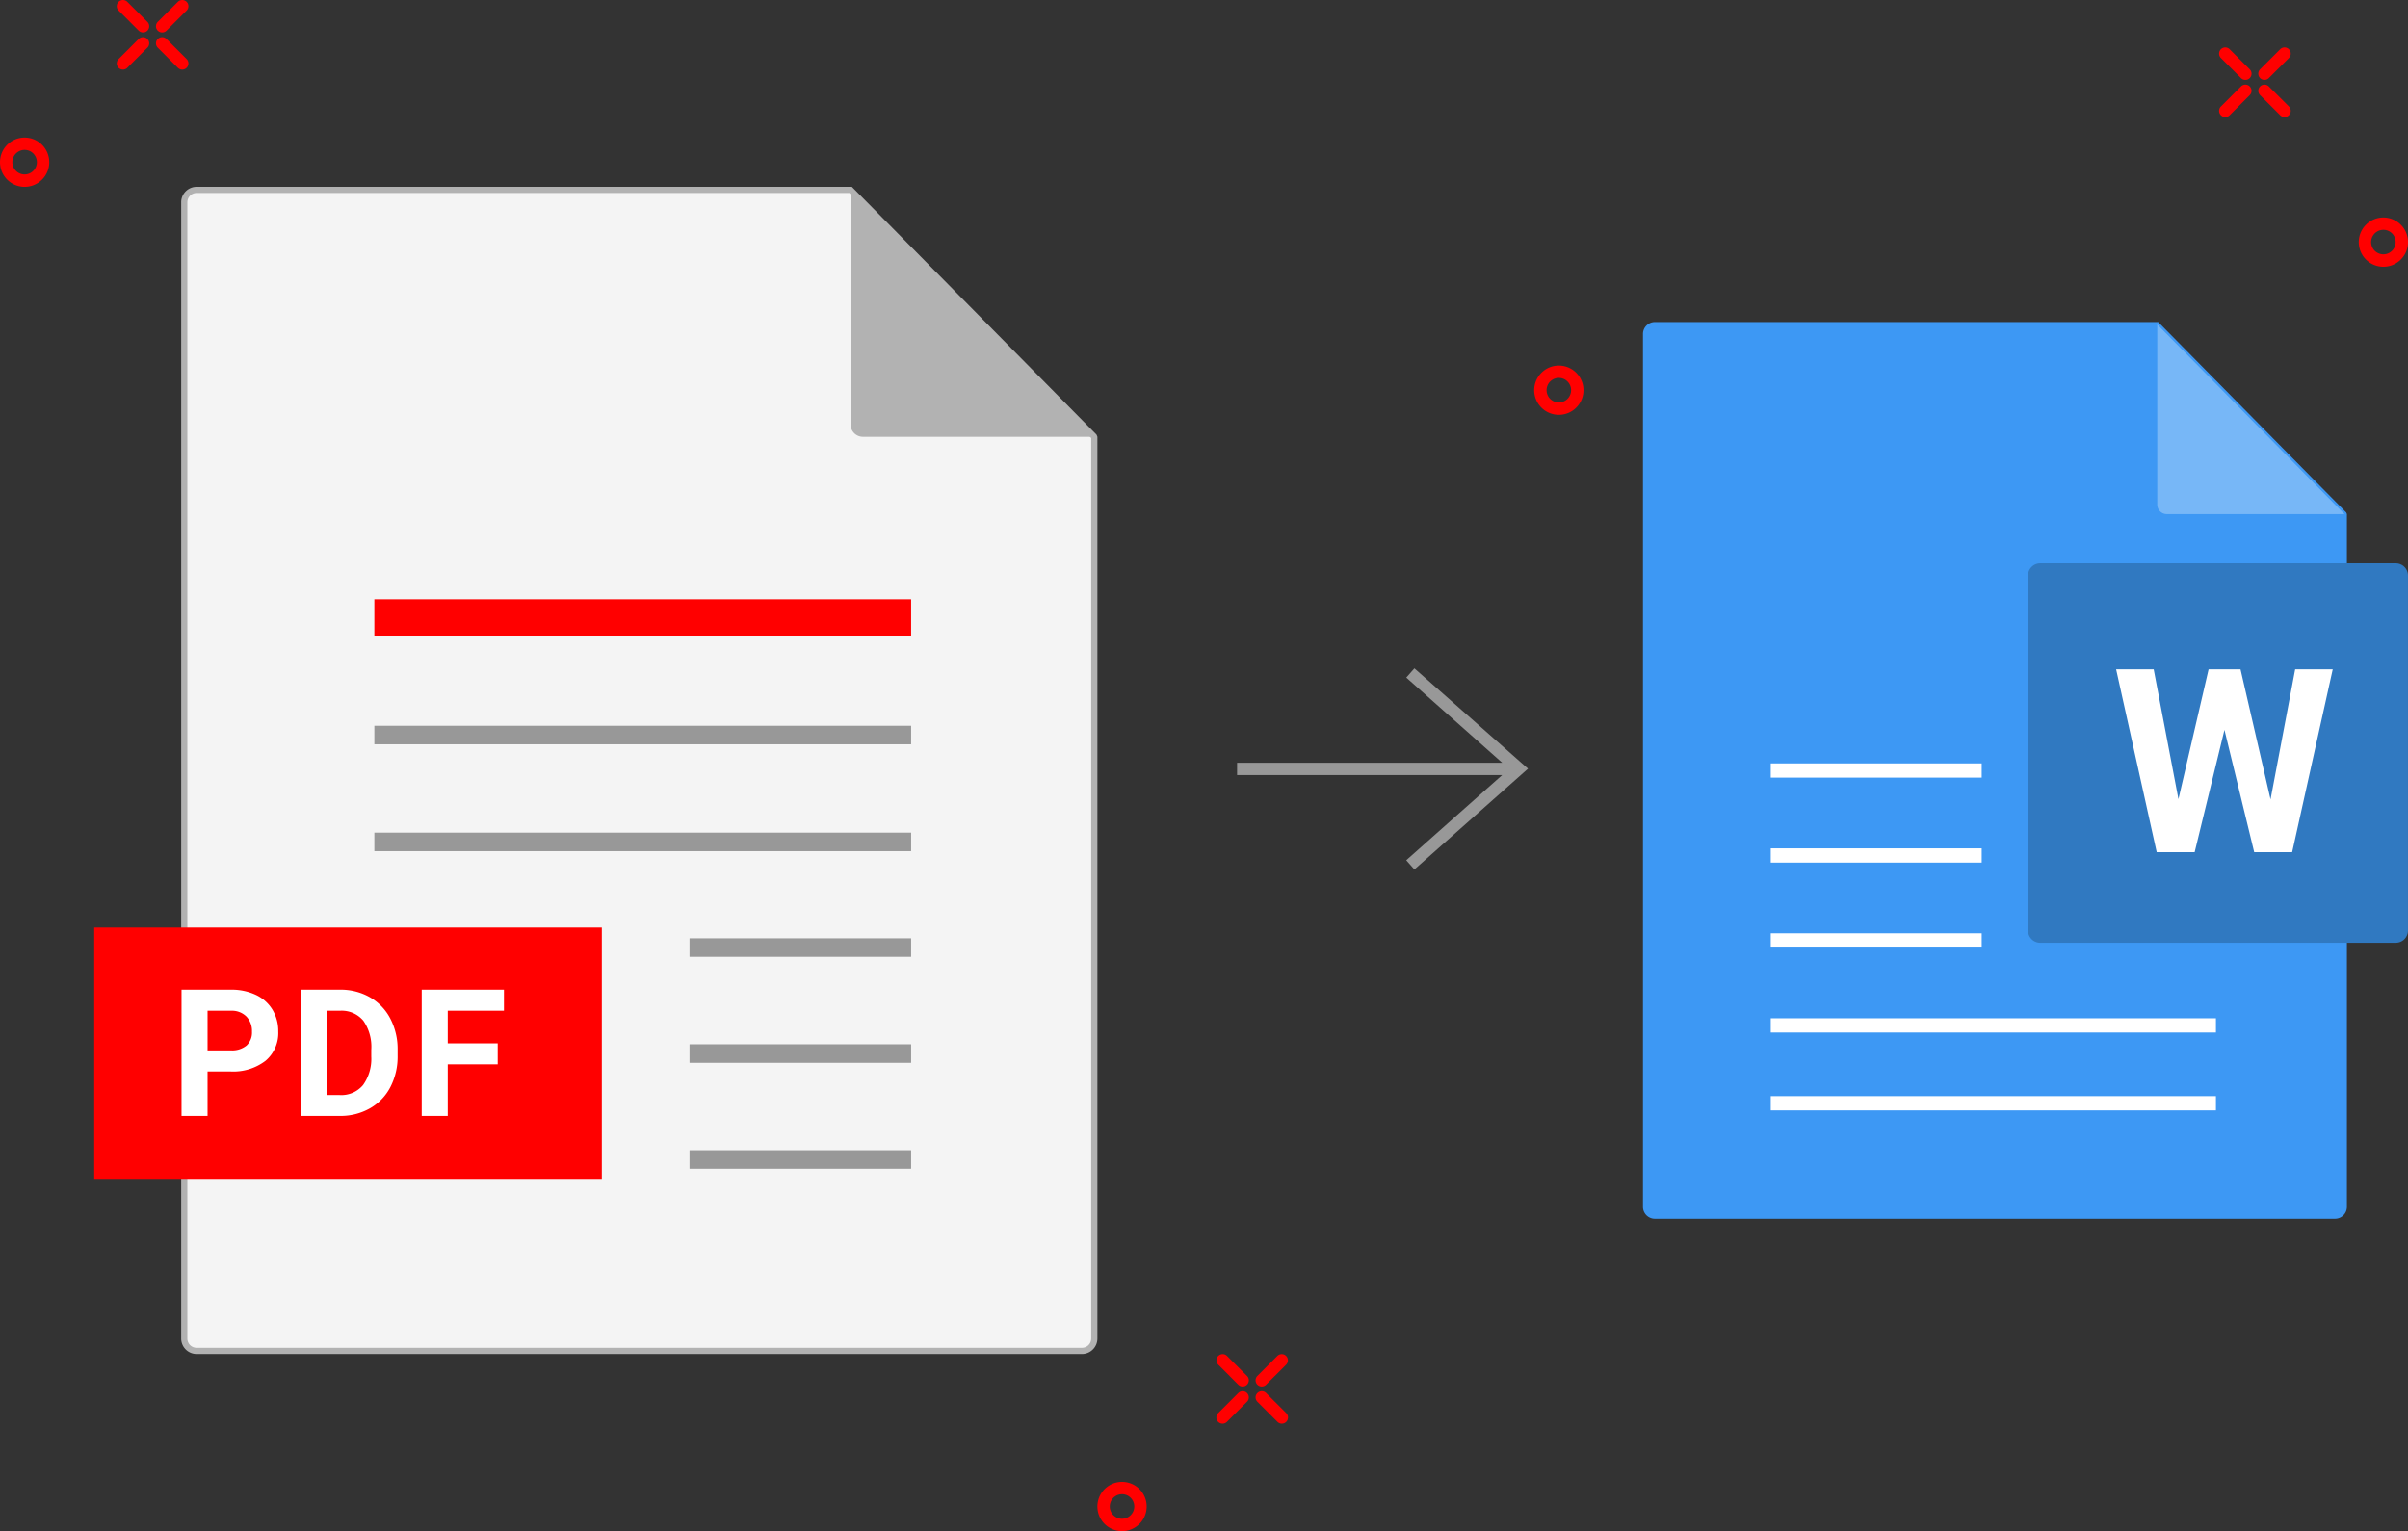
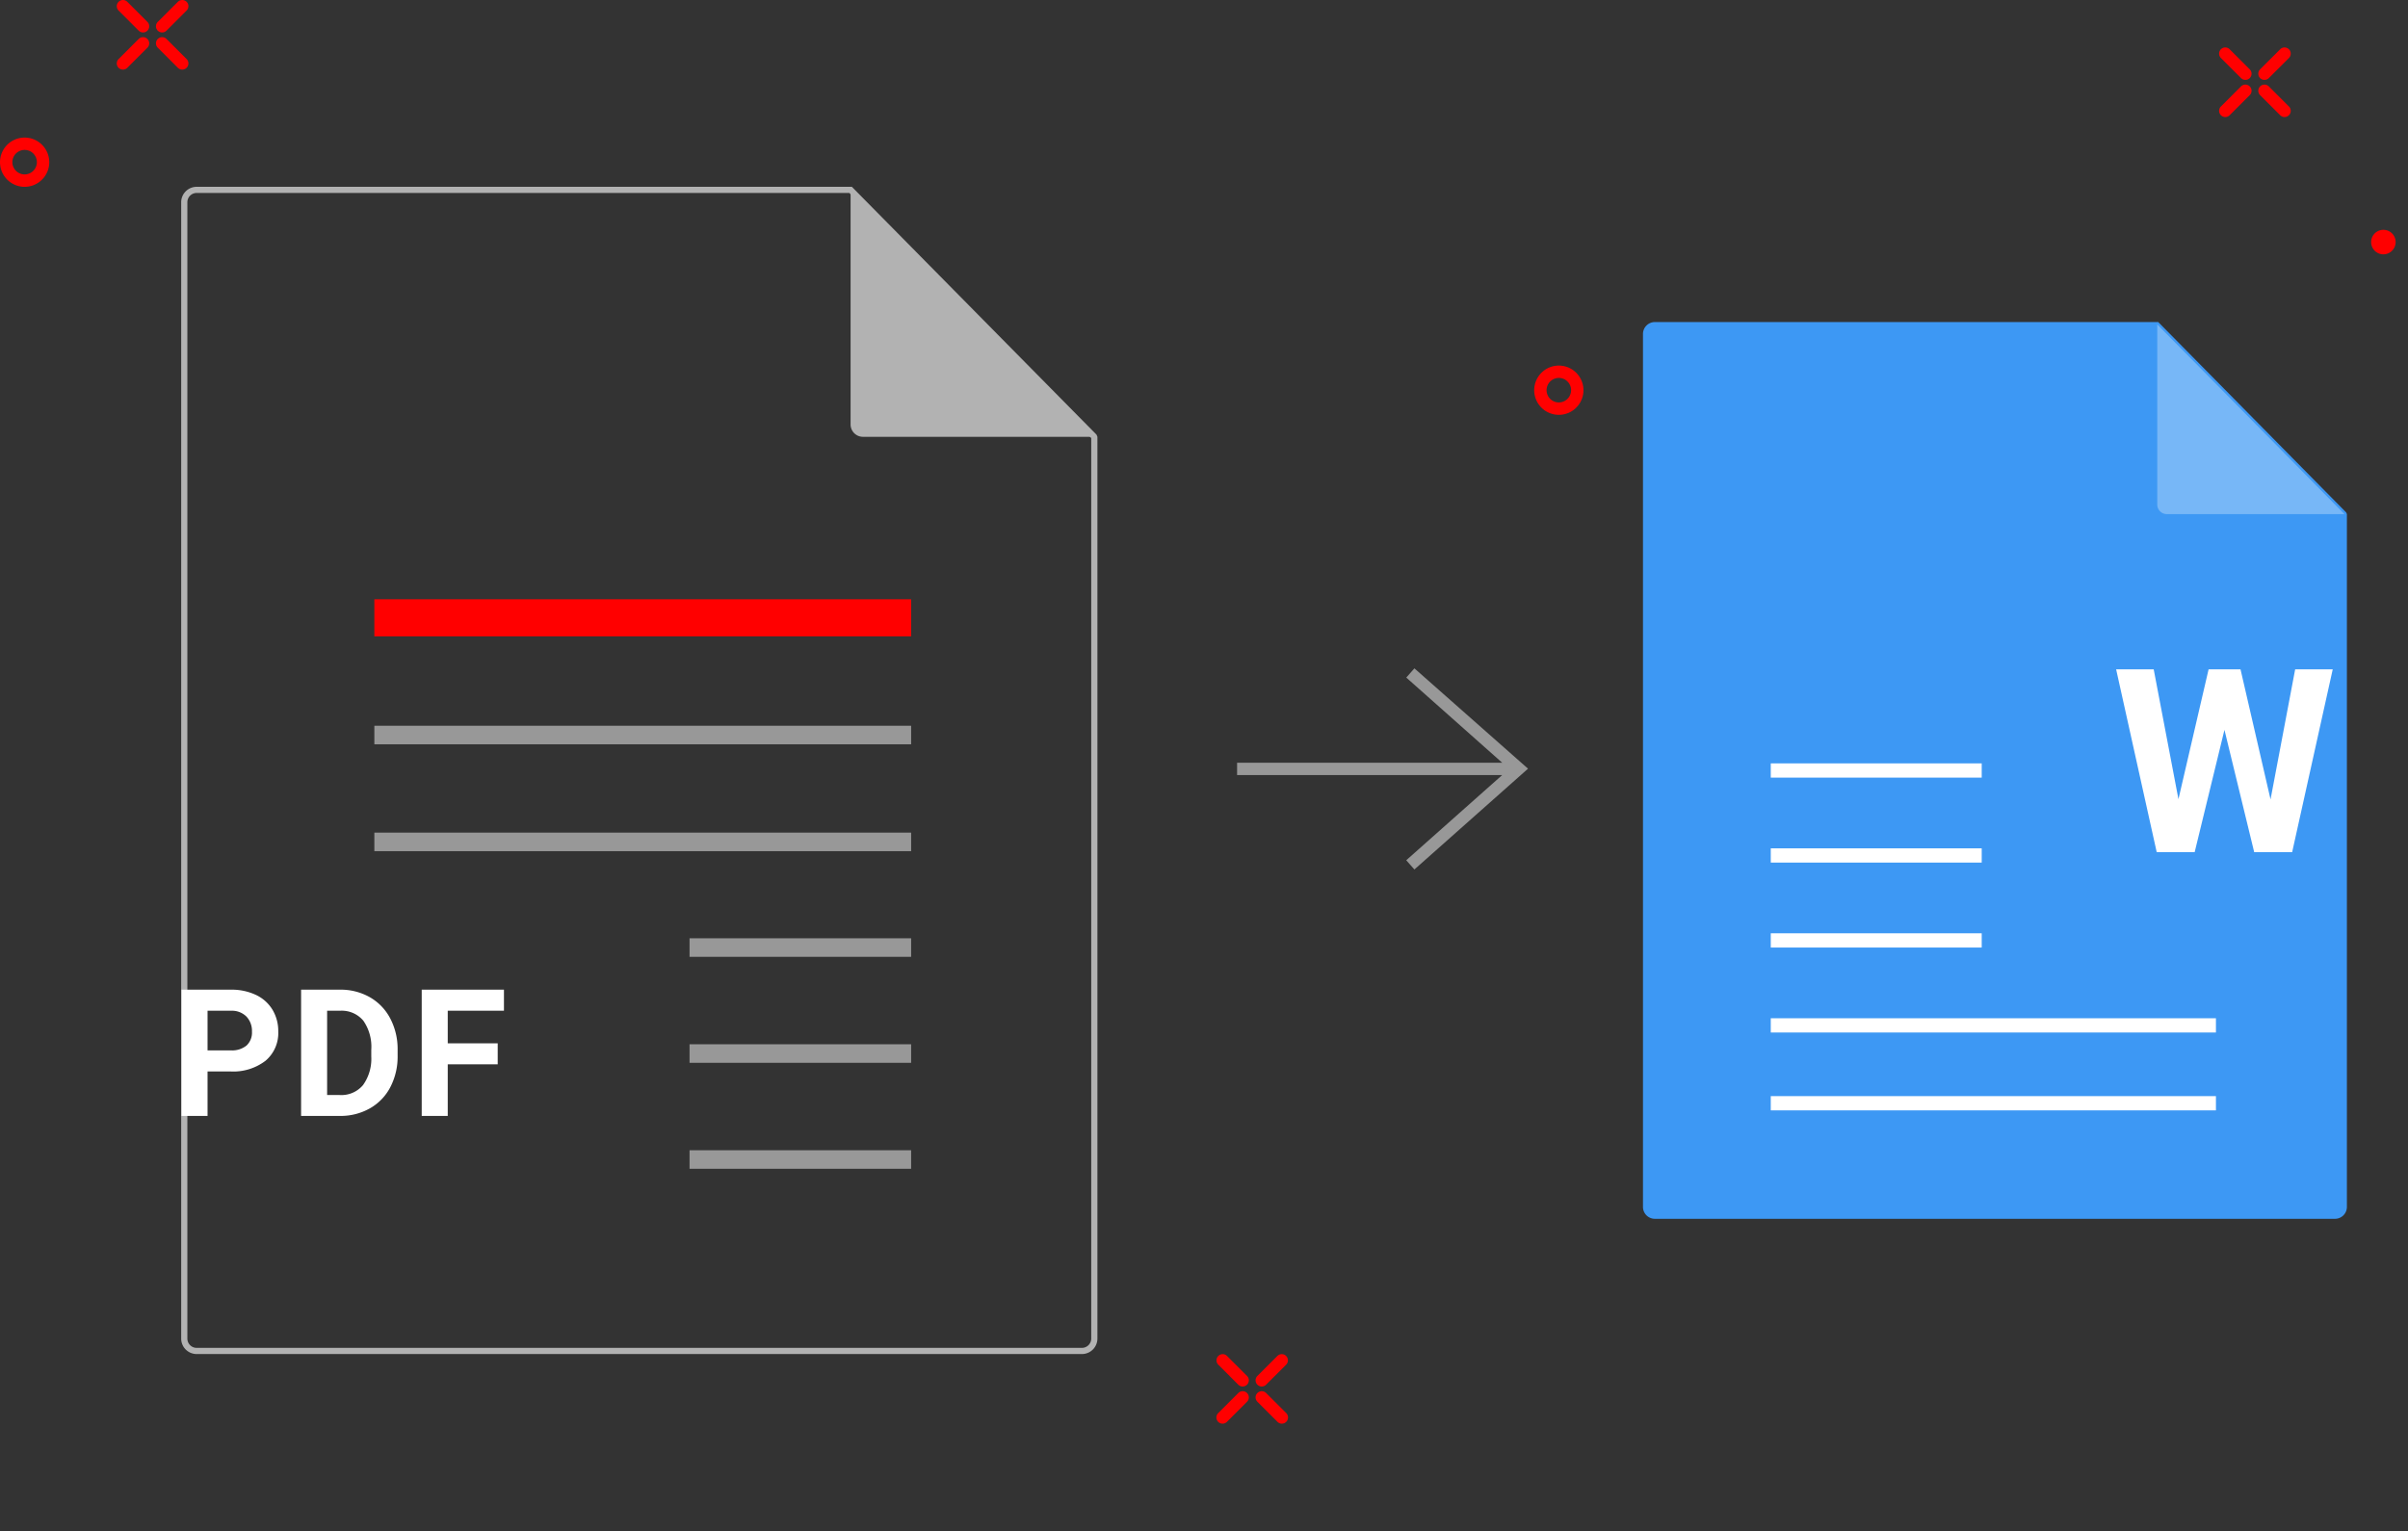
<svg xmlns="http://www.w3.org/2000/svg" width="393.051" height="250" viewBox="0 0 393.051 250">
  <rect x="0" y="0" width="393.051" height="250" fill="#333333" stroke="none" />
  <g id="PDF_TO_DOCX" data-name="PDF TO DOCX" transform="translate(-469.46 -360.742)">
    <path id="Path_142" data-name="Path 142" d="M268.444,162.921,286.989,179.3l-18.546,16.459-1.332-1.506,15.657-13.905H239.5v-2.019h43.273l-15.657-13.905Z" transform="translate(431.886 306.95)" fill="#989898" fill-rule="evenodd" />
    <g id="Group_6" data-name="Group 6" transform="translate(469.46 360.742)">
      <path id="Path_135" data-name="Path 135" d="M4.019,51.665a4.02,4.02,0,1,1-2.841,1.177,4.005,4.005,0,0,1,2.841-1.177m1.415,2.6a2,2,0,1,0,.586,1.415,1.994,1.994,0,0,0-.586-1.415" transform="translate(0 -29.201)" fill="red" fill-rule="evenodd" />
      <path id="Path_136" data-name="Path 136" d="M30.328,31.6a1.009,1.009,0,0,1,1.427-1.427l3.278,3.279a1.009,1.009,0,1,1-1.427,1.427Zm-1.693-4.215a1.009,1.009,0,1,1-1.427,1.427L23.93,25.533a1.009,1.009,0,0,1,1.427-1.427Zm3.119,1.427a1.009,1.009,0,0,1-1.427-1.427l3.278-3.278a1.009,1.009,0,0,1,1.427,1.427Zm-4.546,1.361A1.009,1.009,0,1,1,28.635,31.6l-3.278,3.279a1.009,1.009,0,0,1-1.427-1.427Z" transform="translate(-4.574 -23.81)" fill="red" fill-rule="evenodd" />
    </g>
    <g id="Group_4" data-name="Group 4" transform="translate(831.678 368.489)">
-       <path id="Path_137" data-name="Path 137" d="M594.652,79.714a4.02,4.02,0,1,1-2.841,1.177,4,4,0,0,1,2.841-1.177m1.415,2.6a2,2,0,1,0,.585,1.415,1.994,1.994,0,0,0-.585-1.415" transform="translate(-567.837 -51.948)" fill="red" fill-rule="evenodd" />
+       <path id="Path_137" data-name="Path 137" d="M594.652,79.714m1.415,2.6a2,2,0,1,0,.585,1.415,1.994,1.994,0,0,0-.585-1.415" transform="translate(-567.837 -51.948)" fill="red" fill-rule="evenodd" />
      <path id="Path_138" data-name="Path 138" d="M569.06,53.074a1.009,1.009,0,1,1,1.427-1.427l3.278,3.278a1.009,1.009,0,1,1-1.427,1.428Zm-1.693-4.215a1.009,1.009,0,0,1-1.427,1.427l-3.278-3.278a1.009,1.009,0,0,1,1.427-1.427Zm3.12,1.427a1.009,1.009,0,0,1-1.427-1.427l3.278-3.278a1.009,1.009,0,0,1,1.427,1.427Zm-4.546,1.361a1.009,1.009,0,1,1,1.427,1.427l-3.278,3.279a1.009,1.009,0,1,1-1.427-1.428Z" transform="translate(-562.367 -45.285)" fill="red" fill-rule="evenodd" />
    </g>
    <path id="Path_143" data-name="Path 143" d="M319.767,79.653a4.02,4.02,0,1,1-2.841,1.177,4,4,0,0,1,2.841-1.177m1.415,2.6a2,2,0,1,0,.586,1.415,1.992,1.992,0,0,0-.586-1.415" transform="translate(404.136 340.782)" fill="red" fill-rule="evenodd" />
    <g id="Group_5" data-name="Group 5" transform="translate(648.586 581.831)">
-       <path id="Path_140" data-name="Path 140" d="M212.182,339.17a4.02,4.02,0,1,1-2.841,1.177,4.007,4.007,0,0,1,2.841-1.177m1.415,2.6a2,2,0,1,0,.586,1.415,1.994,1.994,0,0,0-.586-1.415" transform="translate(-208.163 -318.296)" fill="red" fill-rule="evenodd" />
      <path id="Path_141" data-name="Path 141" d="M238.939,321.076a1.009,1.009,0,1,1,1.427-1.427l3.278,3.278a1.009,1.009,0,0,1-1.427,1.427Zm-1.693-4.215a1.009,1.009,0,1,1-1.427,1.427l-3.278-3.279a1.009,1.009,0,0,1,1.427-1.426Zm3.119,1.427a1.009,1.009,0,1,1-1.427-1.427l3.278-3.278a1.009,1.009,0,0,1,1.427,1.426Zm-4.546,1.361a1.009,1.009,0,1,1,1.427,1.427l-3.278,3.279a1.009,1.009,0,0,1-1.427-1.427Z" transform="translate(-212.824 -313.287)" fill="red" fill-rule="evenodd" />
    </g>
    <g id="PDF" transform="translate(484.838 391.243)">
-       <path id="Path_120" data-name="Path 120" d="M27.184,68.718H133.926l39.784,40.317V256.278a2.024,2.024,0,0,1-2.018,2.018H27.184a2.024,2.024,0,0,1-2.018-2.018V70.736a2.024,2.024,0,0,1,2.018-2.018" transform="translate(-10.466 -68.214)" fill="#f4f4f4" fill-rule="evenodd" />
      <path id="Path_121" data-name="Path 121" d="M27.063,68.093H134.015l39.933,40.469.146.352V256.157a2.529,2.529,0,0,1-2.523,2.523H27.063a2.529,2.529,0,0,1-2.522-2.523V70.615a2.53,2.53,0,0,1,2.522-2.522M133.6,69.1H27.063a1.514,1.514,0,0,0-1.513,1.513V256.157a1.514,1.514,0,0,0,1.513,1.513H171.571a1.519,1.519,0,0,0,1.514-1.513V109.119Z" transform="translate(-10.345 -68.093)" fill="#b2b2b2" fill-rule="evenodd" />
-       <rect id="Rectangle_78" data-name="Rectangle 78" width="82.857" height="41.03" transform="translate(0 120.948)" fill="red" />
      <rect id="Rectangle_79" data-name="Rectangle 79" width="87.617" height="6.054" transform="translate(45.727 67.348)" fill="red" />
      <rect id="Rectangle_80" data-name="Rectangle 80" width="87.617" height="3.028" transform="translate(45.727 87.999)" fill="#989898" />
      <rect id="Rectangle_81" data-name="Rectangle 81" width="87.617" height="3.028" transform="translate(45.727 105.45)" fill="#989898" />
      <rect id="Rectangle_82" data-name="Rectangle 82" width="36.171" height="3.028" transform="translate(97.173 122.701)" fill="#989898" />
      <rect id="Rectangle_83" data-name="Rectangle 83" width="36.171" height="3.028" transform="translate(97.173 140.006)" fill="#989898" />
      <rect id="Rectangle_84" data-name="Rectangle 84" width="36.171" height="3.028" transform="translate(97.173 157.309)" fill="#989898" />
      <path id="Path_122" data-name="Path 122" d="M199.808,109.035,160.025,68.718v38.3a2.023,2.023,0,0,0,2.018,2.018Z" transform="translate(-36.564 -68.214)" fill="#b2b2b2" fill-rule="evenodd" />
      <path id="Path_171" data-name="Path 171" d="M6.089-7.264V0H1.841V-20.617H9.884a9.305,9.305,0,0,1,4.085.85,6.261,6.261,0,0,1,2.712,2.414,6.732,6.732,0,0,1,.949,3.561,5.92,5.92,0,0,1-2.074,4.779A8.64,8.64,0,0,1,9.813-7.264Zm0-3.441H9.884a3.731,3.731,0,0,0,2.57-.793,2.884,2.884,0,0,0,.885-2.266,3.4,3.4,0,0,0-.892-2.45,3.332,3.332,0,0,0-2.464-.963H6.089ZM21.358,0V-20.617H27.7a9.634,9.634,0,0,1,4.864,1.225,8.541,8.541,0,0,1,3.349,3.483,10.744,10.744,0,0,1,1.2,5.133v.949a10.774,10.774,0,0,1-1.182,5.112A8.468,8.468,0,0,1,32.6-1.246,9.706,9.706,0,0,1,27.745,0Zm4.248-17.176V-3.413H27.66a4.613,4.613,0,0,0,3.809-1.628A7.359,7.359,0,0,0,32.814-9.7v-1.09a7.476,7.476,0,0,0-1.3-4.765A4.6,4.6,0,0,0,27.7-17.176ZM53.451-8.425H45.295V0H41.047V-20.617H54.47v3.441H45.295v5.324h8.156Z" transform="translate(12.411 151.708)" fill="#fff" />
    </g>
    <g id="WORD" transform="translate(737.639 413.325)">
      <path id="Path_127" data-name="Path 127" d="M374.317,0h82.168l30.68,31.091.112.271V144.485a1.943,1.943,0,0,1-1.938,1.938H374.317a1.944,1.944,0,0,1-1.938-1.938V1.937A1.945,1.945,0,0,1,374.317,0" transform="translate(-372.379 0.001)" fill="#3d98f4" fill-rule="evenodd" />
      <rect id="Rectangle_85" data-name="Rectangle 85" width="72.662" height="2.326" transform="translate(20.859 126.391)" fill="#fff" />
      <path id="Path_128" data-name="Path 128" d="M507.033,31.455,476.468.48V29.9a1.555,1.555,0,0,0,1.55,1.551Z" transform="translate(-392.522 -0.092)" fill="#77b7f7" fill-rule="evenodd" />
-       <path id="Path_129" data-name="Path 129" d="M452.3,48.847h58.044a1.992,1.992,0,0,1,1.986,1.986v57.978a1.992,1.992,0,0,1-1.986,1.986H452.3a1.992,1.992,0,0,1-1.986-1.986V50.833a1.992,1.992,0,0,1,1.986-1.986" transform="translate(-387.462 -9.452)" fill="#3079c1" fill-rule="evenodd" />
      <rect id="Rectangle_86" data-name="Rectangle 86" width="72.662" height="2.326" transform="translate(20.859 113.677)" fill="#fff" />
      <rect id="Rectangle_87" data-name="Rectangle 87" width="34.431" height="2.326" transform="translate(20.859 99.805)" fill="#fff" />
      <rect id="Rectangle_88" data-name="Rectangle 88" width="34.431" height="2.326" transform="translate(20.859 85.934)" fill="#fff" />
      <rect id="Rectangle_89" data-name="Rectangle 89" width="34.431" height="2.326" transform="translate(20.859 72.061)" fill="#fff" />
      <path id="Path_166" data-name="Path 166" d="M25.922-8.613l4.02-21.246h6.132L29.449,0H23.256L18.4-19.975,13.535,0H7.342L.718-29.859H6.85L10.89-8.654l4.922-21.205h5.209Z" transform="translate(76.513 86.561)" fill="#fff" />
    </g>
  </g>
</svg>